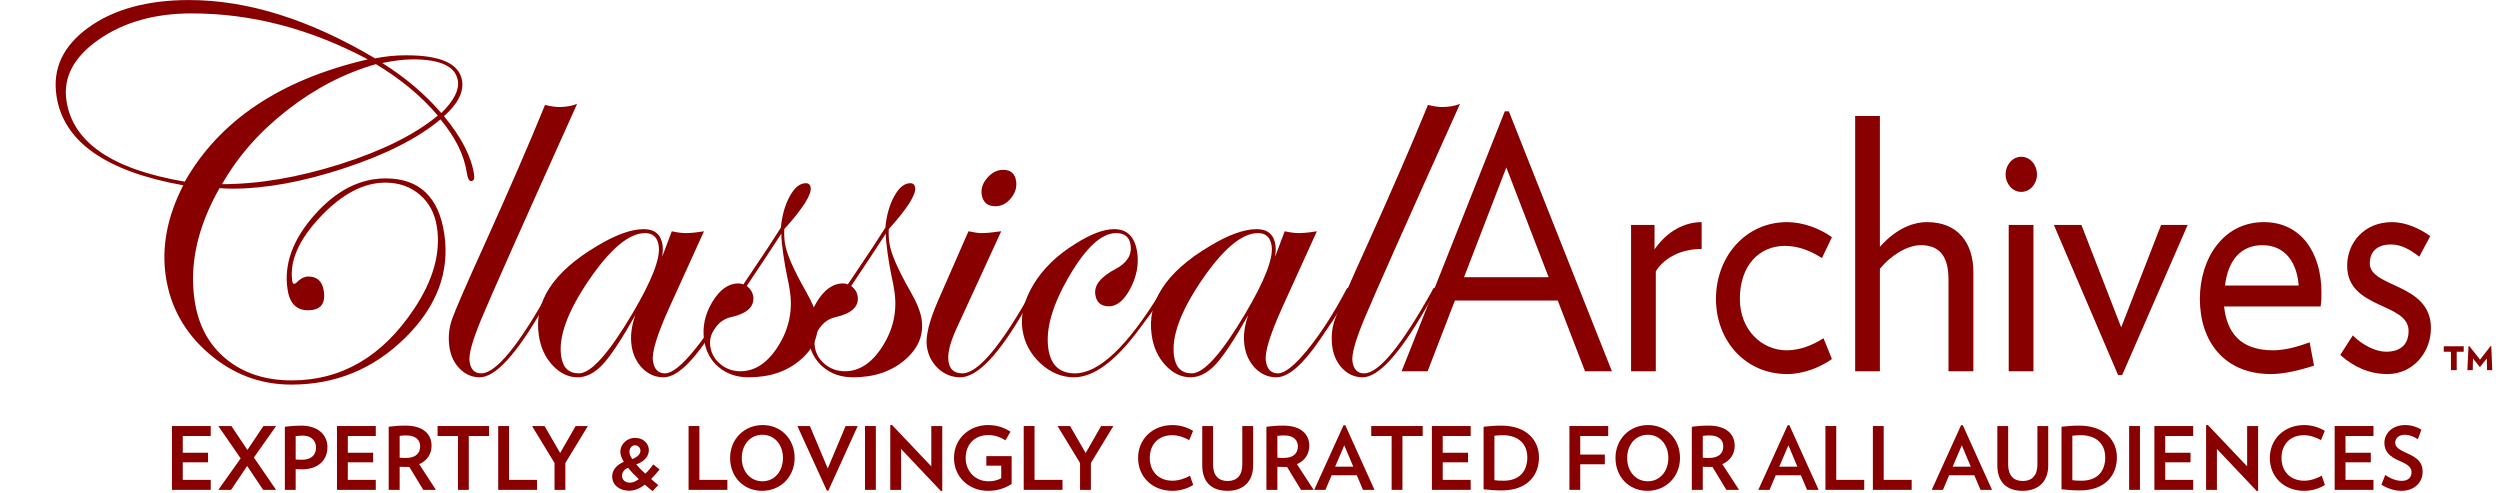
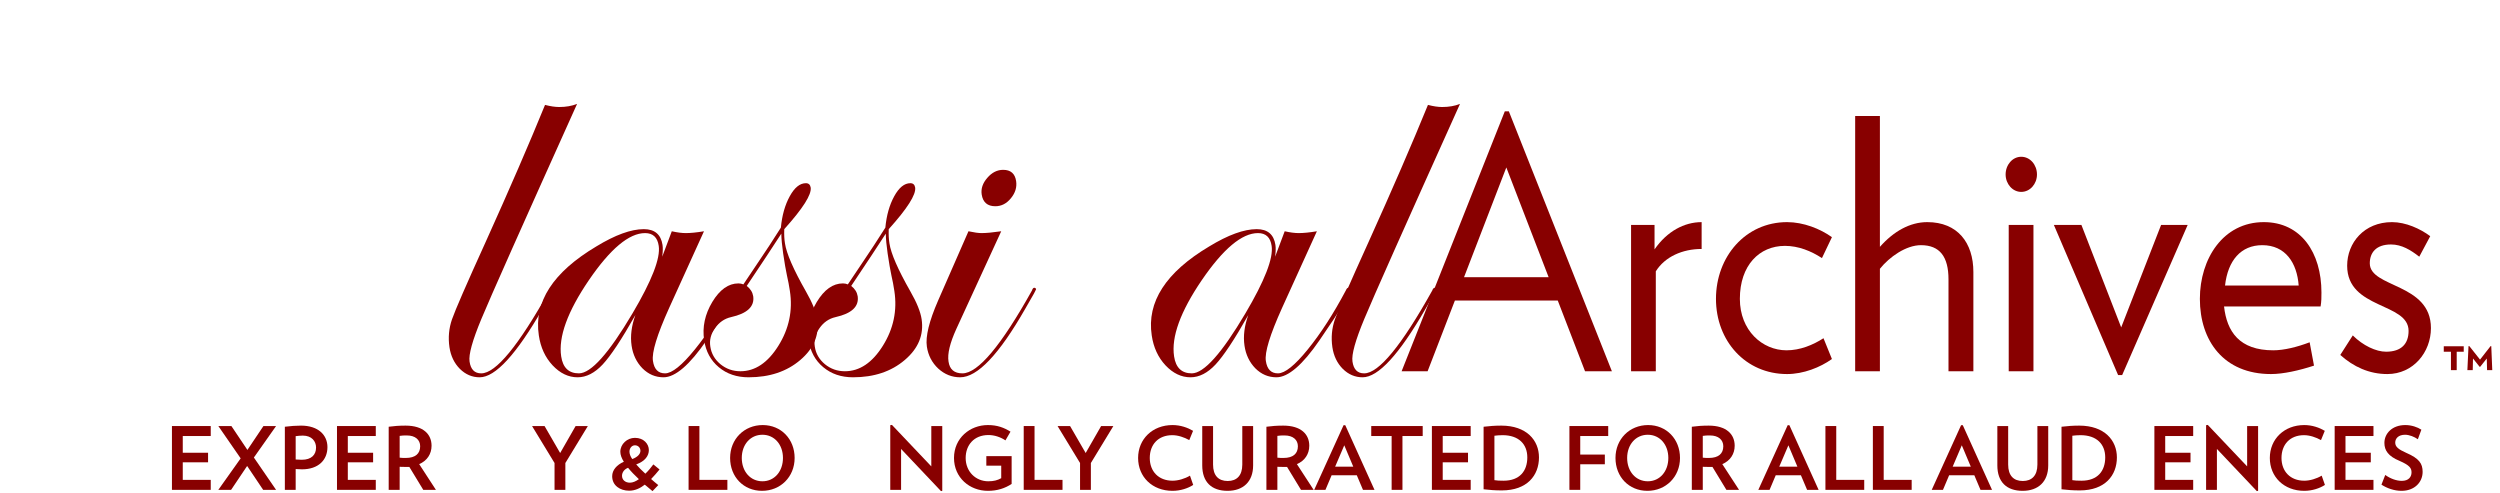
<svg xmlns="http://www.w3.org/2000/svg" xmlns:xlink="http://www.w3.org/1999/xlink" width="277.92pt" height="54.8pt" viewBox="0 0 277.92 54.8" version="1.2">
  <defs>
    <g>
      <symbol overflow="visible" id="glyph0-0">
        <path style="stroke:none;" d="M 3.719 0 L -2.297 -40.141 L 20.047 -40.141 L 26.062 0 Z M 6.891 -3.719 L 21.781 -3.719 L 16.891 -36.406 L 2 -36.406 Z M 6.891 -3.719 " />
      </symbol>
      <symbol overflow="visible" id="glyph0-1">
-         <path style="stroke:none;" d="M 50.906 -32.281 C 51.094 -31.02 50.422 -29.711 48.891 -28.359 C 50.828 -26.016 51.941 -23.852 52.234 -21.875 C 52.305 -21.383 52.195 -21.141 51.906 -21.141 C 51.676 -21.141 51.516 -21.461 51.422 -22.109 C 51.129 -24.047 50.156 -26.008 48.5 -28 C 46 -25.906 42.441 -24.098 37.828 -22.578 C 33.223 -21.055 29.051 -20.297 25.312 -20.297 C 24.789 -20.297 24.332 -20.316 23.938 -20.359 C 21.488 -16.035 20.566 -11.867 21.172 -7.859 C 21.578 -5.117 22.742 -2.953 24.672 -1.359 C 26.609 0.223 29.039 1.016 31.969 1.016 C 37.5 1.016 42.031 -1.629 45.562 -6.922 C 47.695 -10.117 48.547 -13.156 48.109 -16.031 C 47.879 -17.539 47.242 -18.738 46.203 -19.625 C 45.16 -20.52 43.883 -20.969 42.375 -20.969 C 39.945 -20.969 37.531 -19.691 35.125 -17.141 C 32.727 -14.586 31.695 -12.207 32.031 -10 C 32.062 -9.812 32.133 -9.719 32.25 -9.719 C 32.344 -9.738 32.414 -9.773 32.469 -9.828 C 32.914 -10.297 33.363 -10.531 33.812 -10.531 C 34.801 -10.531 35.375 -9.992 35.531 -8.922 C 35.75 -7.492 35.16 -6.781 33.766 -6.781 C 32.484 -6.781 31.727 -7.555 31.5 -9.109 C 31.082 -11.879 32.07 -14.625 34.469 -17.344 C 36.875 -20.07 39.52 -21.438 42.406 -21.438 C 46.133 -21.438 48.305 -19.391 48.922 -15.297 C 49.555 -11.066 48.113 -7.211 44.594 -3.734 C 41.07 -0.254 36.848 1.484 31.922 1.484 C 28.484 1.484 25.426 0.332 22.75 -1.969 C 20.07 -4.281 18.477 -7.133 17.969 -10.531 C 17.477 -13.82 18.125 -17.203 19.906 -20.672 C 11.27 -22.223 6.57 -25.539 5.812 -30.625 C 5.363 -33.645 6.547 -36.172 9.359 -38.203 C 12.18 -40.242 15.914 -41.266 20.562 -41.266 C 27.062 -41.266 33.953 -39.102 41.234 -34.781 C 42.336 -35.008 43.492 -35.125 44.703 -35.125 C 48.555 -35.125 50.625 -34.176 50.906 -32.281 Z M 50.438 -32.281 C 50.195 -33.875 48.531 -34.672 45.438 -34.672 C 44.469 -34.672 43.332 -34.535 42.031 -34.266 C 44.582 -32.672 46.77 -30.816 48.594 -28.703 C 49.977 -30.055 50.594 -31.25 50.438 -32.281 Z M 48.203 -28.422 C 46.391 -30.566 44.098 -32.473 41.328 -34.141 C 37.848 -33.148 34.562 -31.445 31.469 -29.031 C 28.383 -26.625 25.969 -23.879 24.219 -20.797 C 28.27 -20.797 32.641 -21.535 37.328 -23.016 C 42.023 -24.504 45.648 -26.305 48.203 -28.422 Z M 40.422 -34.672 C 34.023 -38.078 27.5 -39.781 20.844 -39.781 C 16.738 -39.781 13.297 -38.812 10.516 -36.875 C 7.734 -34.938 6.535 -32.672 6.922 -30.078 C 7.617 -25.441 12.004 -22.441 20.078 -21.078 C 23.941 -27.891 30.723 -32.422 40.422 -34.672 Z M 40.422 -34.672 " />
-       </symbol>
+         </symbol>
      <symbol overflow="visible" id="glyph0-2">
        <path style="stroke:none;" d="M 16.219 -29.719 C 10.113 -16.164 6.566 -8.195 5.578 -5.812 C 4.586 -3.426 4.148 -1.848 4.266 -1.078 C 4.391 -0.203 4.82 0.234 5.562 0.234 C 7.188 0.234 9.711 -2.836 13.141 -8.984 C 13.203 -9.18 13.301 -9.281 13.438 -9.281 C 13.52 -9.258 13.57 -9.203 13.594 -9.109 C 13.602 -8.984 13.523 -8.828 13.359 -8.641 L 12.375 -6.922 C 9.457 -1.859 7.129 0.672 5.391 0.672 C 4.555 0.672 3.82 0.359 3.188 -0.266 C 2.562 -0.898 2.176 -1.703 2.031 -2.672 C 1.875 -3.742 1.969 -4.773 2.312 -5.766 C 2.656 -6.766 3.91 -9.648 6.078 -14.422 C 8.711 -20.254 10.906 -25.316 12.656 -29.609 C 13.258 -29.453 13.785 -29.375 14.234 -29.375 C 14.973 -29.375 15.633 -29.488 16.219 -29.719 Z M 16.219 -29.719 " />
      </symbol>
      <symbol overflow="visible" id="glyph0-3">
        <path style="stroke:none;" d="M 24.5 -9.109 C 24.551 -8.703 23.414 -6.816 21.094 -3.453 C 19.207 -0.703 17.609 0.672 16.297 0.672 C 15.398 0.672 14.617 0.336 13.953 -0.328 C 13.297 -1.004 12.895 -1.844 12.75 -2.844 C 12.594 -3.895 12.734 -5.031 13.172 -6.25 C 11.641 -3.539 10.426 -1.707 9.531 -0.75 C 8.645 0.195 7.719 0.672 6.75 0.672 C 5.727 0.672 4.801 0.227 3.969 -0.656 C 3.145 -1.539 2.633 -2.648 2.438 -3.984 C 1.875 -7.703 4.004 -11 8.828 -13.875 C 10.93 -15.156 12.691 -15.797 14.109 -15.797 C 15.316 -15.797 16.008 -15.211 16.188 -14.047 C 16.238 -13.711 16.227 -13.273 16.156 -12.734 L 17.219 -15.562 C 17.82 -15.426 18.344 -15.359 18.781 -15.359 C 19.312 -15.359 19.984 -15.426 20.797 -15.562 L 16.922 -7.031 C 15.578 -4.051 14.977 -2.086 15.125 -1.141 C 15.258 -0.223 15.707 0.234 16.469 0.234 C 17.238 0.234 18.344 -0.648 19.781 -2.422 C 21.227 -4.203 22.641 -6.391 24.016 -8.984 C 24.098 -9.18 24.191 -9.281 24.297 -9.281 C 24.41 -9.281 24.477 -9.223 24.5 -9.109 Z M 15.766 -13.938 C 15.629 -14.883 15.125 -15.359 14.25 -15.359 C 12.469 -15.359 10.383 -13.613 8 -10.125 C 5.625 -6.633 4.598 -3.812 4.922 -1.656 C 5.109 -0.395 5.766 0.234 6.891 0.234 C 8.234 0.234 10.219 -1.984 12.844 -6.422 C 15 -10.066 15.973 -12.57 15.766 -13.938 Z M 15.766 -13.938 " />
      </symbol>
      <symbol overflow="visible" id="glyph0-4">
        <path style="stroke:none;" d="M 12.172 -20.422 C 12.285 -19.641 11.305 -18.098 9.234 -15.797 C 9.211 -15.191 9.238 -14.664 9.312 -14.219 C 9.477 -13.094 10.254 -11.312 11.641 -8.875 C 12.348 -7.645 12.766 -6.613 12.891 -5.781 C 13.148 -4.039 12.523 -2.531 11.016 -1.25 C 9.516 0.031 7.598 0.672 5.266 0.672 C 3.953 0.672 2.848 0.297 1.953 -0.453 C 1.055 -1.203 0.516 -2.203 0.328 -3.453 C 0.109 -4.91 0.41 -6.328 1.234 -7.703 C 2.066 -9.078 3.035 -9.766 4.141 -9.766 C 4.336 -9.766 4.52 -9.727 4.688 -9.656 L 6.594 -12.5 C 7.164 -13.332 7.922 -14.488 8.859 -15.969 C 8.984 -17.32 9.312 -18.484 9.844 -19.453 C 10.375 -20.422 10.973 -20.906 11.641 -20.906 C 11.941 -20.906 12.117 -20.742 12.172 -20.422 Z M 9.859 -8.922 C 9.773 -9.504 9.664 -10.082 9.531 -10.656 C 9.406 -11.227 9.266 -12.047 9.109 -13.109 C 8.984 -13.984 8.914 -14.711 8.906 -15.297 C 8.02 -13.922 6.738 -11.984 5.062 -9.484 C 5.469 -9.172 5.707 -8.789 5.781 -8.344 C 5.945 -7.195 5.125 -6.422 3.312 -6.016 C 2.582 -5.848 1.988 -5.438 1.531 -4.781 C 1.07 -4.133 0.898 -3.453 1.016 -2.734 C 1.129 -1.961 1.504 -1.312 2.141 -0.781 C 2.785 -0.258 3.523 0 4.359 0 C 5.992 0 7.398 -0.941 8.578 -2.828 C 9.766 -4.723 10.191 -6.754 9.859 -8.922 Z M 9.859 -8.922 " />
      </symbol>
      <symbol overflow="visible" id="glyph0-5">
        <path style="stroke:none;" d="M 11.781 -21.141 C 11.883 -20.461 11.691 -19.828 11.203 -19.234 C 10.723 -18.641 10.145 -18.344 9.469 -18.344 C 8.594 -18.344 8.086 -18.781 7.953 -19.656 C 7.859 -20.301 8.066 -20.914 8.578 -21.5 C 9.086 -22.094 9.676 -22.391 10.344 -22.391 C 11.176 -22.391 11.656 -21.973 11.781 -21.141 Z M 14 -9.109 C 13.977 -9.047 13.898 -8.891 13.766 -8.641 L 12.781 -6.922 C 9.883 -1.859 7.477 0.672 5.562 0.672 C 4.645 0.672 3.832 0.348 3.125 -0.297 C 2.426 -0.953 2.004 -1.766 1.859 -2.734 C 1.691 -3.859 2.109 -5.566 3.109 -7.859 L 6.484 -15.562 C 7.109 -15.426 7.594 -15.359 7.938 -15.359 C 8.457 -15.359 9.188 -15.426 10.125 -15.562 L 5.141 -4.719 C 4.422 -3.145 4.129 -1.93 4.266 -1.078 C 4.391 -0.203 4.906 0.234 5.812 0.234 C 7.539 0.234 10.117 -2.836 13.547 -8.984 C 13.609 -9.18 13.691 -9.281 13.797 -9.281 C 13.91 -9.281 13.977 -9.223 14 -9.109 Z M 14 -9.109 " />
      </symbol>
      <symbol overflow="visible" id="glyph0-6">
-         <path style="stroke:none;" d="M 18.469 -9.109 C 18.5 -8.848 17.379 -7.219 15.109 -4.219 C 12.598 -0.957 10.297 0.672 8.203 0.672 C 6.848 0.672 5.609 0.156 4.484 -0.875 C 3.367 -1.914 2.703 -3.156 2.484 -4.594 C 2.242 -6.219 2.648 -7.898 3.703 -9.641 C 4.754 -11.391 6.301 -12.895 8.344 -14.156 C 10.062 -15.25 11.508 -15.797 12.688 -15.797 C 14.125 -15.797 14.973 -14.941 15.234 -13.234 C 15.43 -11.891 15.18 -10.551 14.484 -9.219 C 13.785 -7.883 12.988 -7.219 12.094 -7.219 C 11.219 -7.219 10.711 -7.648 10.578 -8.516 C 10.422 -9.547 11.176 -10.5 12.844 -11.375 C 14.113 -12.051 14.664 -12.941 14.5 -14.047 C 14.375 -14.922 13.836 -15.359 12.891 -15.359 C 11.273 -15.359 9.535 -13.758 7.672 -10.562 C 5.805 -7.363 5.035 -4.676 5.359 -2.5 C 5.629 -0.676 6.613 0.234 8.312 0.234 C 10.988 0.234 14.164 -2.781 17.844 -8.812 C 18.051 -9.125 18.211 -9.281 18.328 -9.281 C 18.398 -9.258 18.445 -9.203 18.469 -9.109 Z M 18.469 -9.109 " />
-       </symbol>
+         </symbol>
      <symbol overflow="visible" id="glyph1-0">
        <path style="stroke:none;" d="" />
      </symbol>
      <symbol overflow="visible" id="glyph1-1">
        <path style="stroke:none;" d="M 23.547 0 L 12.094 -28.891 L 11.641 -28.891 L 0.172 0 L 3.062 0 L 6.094 -7.859 L 17.531 -7.859 L 20.562 0 Z M 16.516 -10.453 L 7.109 -10.453 L 11.812 -22.656 Z M 16.516 -10.453 " />
      </symbol>
      <symbol overflow="visible" id="glyph1-2">
        <path style="stroke:none;" d="M 9.797 -13.594 L 9.797 -16.578 C 7.875 -16.578 5.953 -15.562 4.562 -13.547 L 4.562 -16.266 L 1.953 -16.266 L 1.953 0 L 4.703 0 L 4.703 -11.109 C 5.719 -12.734 7.672 -13.594 9.797 -13.594 Z M 9.797 -13.594 " />
      </symbol>
      <symbol overflow="visible" id="glyph1-3">
        <path style="stroke:none;" d="M 14.281 -1.359 L 13.344 -3.672 C 12.156 -2.906 10.734 -2.328 9.234 -2.328 C 6.547 -2.328 4.047 -4.531 4.047 -8.047 C 4.047 -11.766 6.203 -13.938 9.062 -13.938 C 10.562 -13.938 11.984 -13.359 13.172 -12.578 L 14.281 -14.906 C 12.969 -15.844 11.109 -16.578 9.297 -16.578 C 4.672 -16.578 1.391 -12.734 1.391 -8.047 C 1.391 -3.375 4.672 0.312 9.297 0.312 C 11.109 0.312 12.969 -0.422 14.281 -1.359 Z M 14.281 -1.359 " />
      </symbol>
      <symbol overflow="visible" id="glyph1-4">
        <path style="stroke:none;" d="M 15.094 0 L 15.094 -11.031 C 15.094 -14.281 13.344 -16.578 9.969 -16.578 C 8.047 -16.578 6.234 -15.562 4.703 -13.828 L 4.703 -28.375 L 1.953 -28.375 L 1.953 0 L 4.703 0 L 4.703 -11.391 C 5.781 -12.734 7.625 -14.016 9.266 -14.016 C 11.359 -14.016 12.328 -12.734 12.328 -10.219 L 12.328 0 Z M 15.094 0 " />
      </symbol>
      <symbol overflow="visible" id="glyph1-5">
        <path style="stroke:none;" d="M 5.266 -21.875 C 5.266 -22.953 4.5 -23.844 3.516 -23.844 C 2.547 -23.844 1.781 -22.953 1.781 -21.875 C 1.781 -20.828 2.547 -19.938 3.516 -19.938 C 4.5 -19.938 5.266 -20.828 5.266 -21.875 Z M 4.875 0 L 4.875 -16.266 L 2.125 -16.266 L 2.125 0 Z M 4.875 0 " />
      </symbol>
      <symbol overflow="visible" id="glyph1-6">
        <path style="stroke:none;" d="M 15.016 -16.266 L 12.062 -16.266 L 7.625 -4.875 L 3.203 -16.266 L 0.141 -16.266 L 7.281 0.422 L 7.734 0.422 Z M 15.016 -16.266 " />
      </symbol>
      <symbol overflow="visible" id="glyph1-7">
        <path style="stroke:none;" d="M 14.906 -8.75 C 14.906 -13.172 12.641 -16.578 8.5 -16.578 C 3.969 -16.578 1.391 -12.5 1.391 -8.047 C 1.391 -3.375 4.047 0.312 9.297 0.312 C 10.656 0.312 12.406 -0.078 14.078 -0.625 L 13.594 -3.219 C 12.234 -2.703 10.766 -2.328 9.547 -2.328 C 5.781 -2.328 4.391 -4.406 4.078 -7.203 L 14.812 -7.203 C 14.906 -7.781 14.906 -8.203 14.906 -8.75 Z M 4.188 -9.531 C 4.5 -12.312 5.953 -14.016 8.328 -14.016 C 10.906 -14.016 12.188 -12.047 12.375 -9.531 Z M 4.188 -9.531 " />
      </symbol>
      <symbol overflow="visible" id="glyph1-8">
        <path style="stroke:none;" d="M 11.016 -4.797 C 11.016 -9.828 4.219 -9.25 4.219 -12 C 4.219 -13.172 4.906 -14.094 6.578 -14.094 C 7.766 -14.094 8.781 -13.469 9.719 -12.734 L 10.938 -15.016 C 9.828 -15.844 8.219 -16.578 6.688 -16.578 C 3.594 -16.578 1.703 -14.281 1.703 -11.734 C 1.703 -6.859 8.531 -7.672 8.531 -4.484 C 8.531 -3.062 7.734 -2.172 6.031 -2.172 C 4.906 -2.172 3.453 -2.859 2.328 -3.984 L 0.938 -1.812 C 2.406 -0.5 4.141 0.312 6.172 0.312 C 9.062 0.312 11.016 -2.125 11.016 -4.797 Z M 11.016 -4.797 " />
      </symbol>
      <symbol overflow="visible" id="glyph2-0">
        <path style="stroke:none;" d="" />
      </symbol>
      <symbol overflow="visible" id="glyph2-1">
        <path style="stroke:none;" d="M 5.672 -6.078 L 5.562 -8.75 L 5.484 -8.75 L 4.312 -7.25 L 3.125 -8.75 L 3.031 -8.75 L 2.906 -6.078 L 3.5 -6.078 L 3.531 -7.375 L 4.266 -6.453 L 4.328 -6.453 L 5.062 -7.375 L 5.094 -6.078 Z M 2.5 -8.125 L 2.5 -8.734 L 0.281 -8.734 L 0.281 -8.125 L 1.078 -8.125 L 1.078 -6.078 L 1.719 -6.078 L 1.719 -8.125 Z M 2.5 -8.125 " />
      </symbol>
      <symbol overflow="visible" id="glyph3-0">
        <path style="stroke:none;" d="" />
      </symbol>
      <symbol overflow="visible" id="glyph3-1">
        <path style="stroke:none;" d="M 5.094 0 L 5.094 -1.109 L 1.984 -1.109 L 1.984 -3.062 L 4.797 -3.062 L 4.797 -4.125 L 1.984 -4.125 L 1.984 -5.984 L 5.094 -5.984 L 5.094 -7.094 L 0.781 -7.094 L 0.781 0 Z M 5.094 0 " />
      </symbol>
      <symbol overflow="visible" id="glyph3-2">
        <path style="stroke:none;" d="M 6.609 0 L 4.141 -3.594 L 6.609 -7.094 L 5.203 -7.094 L 3.422 -4.438 L 1.641 -7.094 L 0.188 -7.094 L 2.672 -3.5 L 0.188 0 L 1.609 0 L 3.391 -2.656 L 5.172 0 Z M 6.609 0 " />
      </symbol>
      <symbol overflow="visible" id="glyph3-3">
        <path style="stroke:none;" d="M 5.516 -4.75 C 5.516 -6.078 4.516 -7.141 2.578 -7.141 C 2 -7.141 1.406 -7.094 0.781 -7.016 L 0.781 0 L 1.984 0 L 1.984 -2.312 C 2.219 -2.297 2.453 -2.281 2.688 -2.281 C 4.5 -2.281 5.516 -3.312 5.516 -4.75 Z M 4.25 -4.703 C 4.25 -3.906 3.75 -3.344 2.656 -3.344 C 2.453 -3.344 2.219 -3.359 1.984 -3.375 L 1.984 -5.969 C 2.234 -6 2.5 -6.031 2.781 -6.031 C 3.766 -6.031 4.25 -5.406 4.25 -4.703 Z M 4.25 -4.703 " />
      </symbol>
      <symbol overflow="visible" id="glyph3-4">
        <path style="stroke:none;" d="M 6.031 0 L 4.172 -2.859 C 5.047 -3.234 5.547 -3.984 5.547 -4.906 C 5.547 -6.156 4.656 -7.141 2.656 -7.141 C 1.938 -7.141 1.344 -7.094 0.781 -7.016 L 0.781 0 L 2 0 L 2 -2.562 C 2.219 -2.547 2.469 -2.547 2.703 -2.547 C 2.828 -2.547 2.953 -2.547 3.078 -2.547 L 4.625 0 Z M 4.281 -4.844 C 4.281 -4.031 3.75 -3.547 2.688 -3.547 C 2.453 -3.547 2.219 -3.547 2 -3.578 L 2 -6 C 2.234 -6.047 2.516 -6.047 2.812 -6.047 C 3.734 -6.047 4.281 -5.562 4.281 -4.844 Z M 4.281 -4.844 " />
      </symbol>
      <symbol overflow="visible" id="glyph3-5">
        <path style="stroke:none;" d="M 5.953 -5.984 L 5.953 -7.094 L 0.234 -7.094 L 0.234 -5.984 L 2.5 -5.984 L 2.5 0 L 3.703 0 L 3.703 -5.984 Z M 5.953 -5.984 " />
      </symbol>
      <symbol overflow="visible" id="glyph3-6">
        <path style="stroke:none;" d="M 5.094 0 L 5.094 -1.109 L 1.984 -1.109 L 1.984 -7.094 L 0.781 -7.094 L 0.781 0 Z M 5.094 0 " />
      </symbol>
      <symbol overflow="visible" id="glyph3-7">
        <path style="stroke:none;" d="M 6.344 -7.094 L 4.984 -7.094 L 3.266 -4.094 L 1.531 -7.094 L 0.141 -7.094 L 2.641 -2.984 L 2.641 0 L 3.844 0 L 3.844 -2.984 Z M 6.344 -7.094 " />
      </symbol>
      <symbol overflow="visible" id="glyph3-8">
        <path style="stroke:none;" d="M 5.062 -2.828 C 4.797 -2.469 4.5 -2.109 4.172 -1.797 C 3.766 -2.156 3.422 -2.516 3.156 -2.828 C 4.156 -3.188 4.562 -3.797 4.562 -4.422 C 4.562 -5.094 4 -5.781 3.016 -5.781 C 2.141 -5.781 1.391 -5.078 1.391 -4.234 C 1.391 -3.891 1.531 -3.516 1.781 -3.125 C 1 -2.781 0.484 -2.203 0.484 -1.516 C 0.484 -0.469 1.375 0.094 2.375 0.094 C 3.016 0.094 3.594 -0.172 4.109 -0.578 C 4.375 -0.344 4.688 -0.094 4.969 0.141 L 5.609 -0.531 C 5.328 -0.75 5.062 -0.984 4.812 -1.203 C 5.141 -1.531 5.438 -1.891 5.75 -2.266 Z M 3.625 -4.344 C 3.625 -4.031 3.375 -3.672 2.719 -3.422 C 2.5 -3.719 2.406 -4.016 2.406 -4.25 C 2.406 -4.641 2.672 -4.953 3.016 -4.953 C 3.359 -4.953 3.625 -4.688 3.625 -4.344 Z M 3.453 -1.188 C 3.125 -0.953 2.781 -0.797 2.453 -0.797 C 1.938 -0.797 1.578 -1.109 1.578 -1.562 C 1.578 -1.953 1.844 -2.297 2.25 -2.453 C 2.578 -2.047 2.984 -1.625 3.453 -1.188 Z M 3.453 -1.188 " />
      </symbol>
      <symbol overflow="visible" id="glyph3-9">
        <path style="stroke:none;" d="M 7.703 -3.547 C 7.703 -5.641 6.203 -7.203 4.156 -7.203 C 2.094 -7.203 0.531 -5.641 0.531 -3.547 C 0.531 -1.438 2.031 0.109 4.078 0.109 C 6.125 0.109 7.703 -1.438 7.703 -3.547 Z M 6.406 -3.547 C 6.406 -2.062 5.469 -0.953 4.125 -0.953 C 2.766 -0.953 1.828 -2.062 1.828 -3.547 C 1.828 -5.016 2.766 -6.125 4.125 -6.125 C 5.469 -6.125 6.406 -5.016 6.406 -3.547 Z M 6.406 -3.547 " />
      </symbol>
      <symbol overflow="visible" id="glyph3-10">
-         <path style="stroke:none;" d="M 6.672 -7.094 L 5.328 -7.094 L 3.344 -2.375 L 1.359 -7.094 L -0.031 -7.094 L 3.25 0.094 L 3.406 0.094 Z M 6.672 -7.094 " />
-       </symbol>
+         </symbol>
      <symbol overflow="visible" id="glyph3-11">
-         <path style="stroke:none;" d="M 2.031 0 L 2.031 -7.094 L 0.828 -7.094 L 0.828 0 Z M 2.031 0 " />
-       </symbol>
+         </symbol>
      <symbol overflow="visible" id="glyph3-12">
        <path style="stroke:none;" d="M 6.562 0.109 L 6.562 -7.094 L 5.344 -7.094 L 5.344 -2.609 L 0.969 -7.219 L 0.781 -7.188 L 0.781 0 L 1.984 0 L 1.984 -4.547 L 6.422 0.141 Z M 6.562 0.109 " />
      </symbol>
      <symbol overflow="visible" id="glyph3-13">
        <path style="stroke:none;" d="M 4.125 -3.75 L 4.125 -2.688 L 5.781 -2.688 L 5.781 -1.297 C 5.359 -1.062 4.953 -0.953 4.344 -0.953 C 2.938 -0.953 1.828 -2.031 1.828 -3.547 C 1.828 -4.953 2.734 -6.094 4.359 -6.094 C 5.016 -6.094 5.688 -5.875 6.25 -5.5 L 6.812 -6.469 C 6.078 -6.922 5.344 -7.203 4.297 -7.203 C 2.297 -7.203 0.531 -5.75 0.531 -3.547 C 0.531 -1.359 2.266 0.109 4.297 0.109 C 5.359 0.109 6.188 -0.172 6.938 -0.656 L 6.938 -3.75 Z M 4.125 -3.75 " />
      </symbol>
      <symbol overflow="visible" id="glyph3-14">
        <path style="stroke:none;" d="M 6.656 -0.547 L 6.297 -1.578 C 5.719 -1.234 4.984 -1.016 4.359 -1.016 C 2.812 -1.016 1.828 -2.047 1.828 -3.547 C 1.828 -5.047 2.781 -6.078 4.328 -6.078 C 4.969 -6.078 5.656 -5.844 6.219 -5.531 L 6.641 -6.562 C 6.031 -6.922 5.234 -7.203 4.359 -7.203 C 2.125 -7.203 0.531 -5.641 0.531 -3.547 C 0.531 -1.438 2.109 0.109 4.359 0.109 C 5.234 0.109 6.078 -0.172 6.656 -0.547 Z M 6.656 -0.547 " />
      </symbol>
      <symbol overflow="visible" id="glyph3-15">
        <path style="stroke:none;" d="M 6.359 -2.719 L 6.359 -7.094 L 5.156 -7.094 L 5.156 -2.812 C 5.156 -1.594 4.547 -0.984 3.531 -0.984 C 2.5 -0.984 1.906 -1.594 1.906 -2.812 L 1.906 -7.094 L 0.703 -7.094 L 0.703 -2.719 C 0.703 -0.875 1.734 0.109 3.516 0.109 C 5.25 0.109 6.359 -0.906 6.359 -2.719 Z M 6.359 -2.719 " />
      </symbol>
      <symbol overflow="visible" id="glyph3-16">
        <path style="stroke:none;" d="M 6.672 0 L 3.422 -7.188 L 3.234 -7.188 L -0.031 0 L 1.219 0 L 1.906 -1.625 L 4.703 -1.625 L 5.391 0 Z M 4.312 -2.578 L 2.297 -2.578 L 3.312 -4.953 Z M 4.312 -2.578 " />
      </symbol>
      <symbol overflow="visible" id="glyph3-17">
        <path style="stroke:none;" d="M 6.938 -3.609 C 6.938 -5.516 5.547 -7.141 2.75 -7.141 C 2.047 -7.141 1.453 -7.094 0.781 -7.016 L 0.781 -0.062 C 1.484 0.016 2.047 0.062 2.812 0.062 C 5.625 0.062 6.938 -1.609 6.938 -3.609 Z M 5.641 -3.609 C 5.641 -2.109 4.812 -1.016 3 -1.016 C 2.531 -1.016 2.281 -1.031 1.984 -1.078 L 1.984 -6.016 C 2.234 -6.047 2.547 -6.078 2.891 -6.078 C 4.688 -6.078 5.641 -5.078 5.641 -3.609 Z M 5.641 -3.609 " />
      </symbol>
      <symbol overflow="visible" id="glyph3-18">
        <path style="stroke:none;" d="M 5.094 -5.984 L 5.094 -7.094 L 0.781 -7.094 L 0.781 0 L 1.984 0 L 1.984 -2.844 L 4.719 -2.844 L 4.719 -3.922 L 1.984 -3.922 L 1.984 -5.984 Z M 5.094 -5.984 " />
      </symbol>
      <symbol overflow="visible" id="glyph3-19">
        <path style="stroke:none;" d="M 4.812 -2 C 4.812 -2.938 4.406 -3.5 3 -4.109 C 2.125 -4.5 1.766 -4.781 1.766 -5.25 C 1.766 -5.719 2.125 -6.125 2.859 -6.125 C 3.344 -6.125 3.906 -5.891 4.281 -5.625 L 4.672 -6.688 C 4.25 -6.969 3.578 -7.203 2.891 -7.203 C 1.406 -7.203 0.562 -6.25 0.562 -5.219 C 0.562 -4.375 1 -3.734 2.25 -3.219 C 3.359 -2.734 3.578 -2.422 3.578 -1.938 C 3.578 -1.438 3.25 -1 2.5 -1 C 1.891 -1 1.219 -1.25 0.656 -1.656 L 0.234 -0.578 C 0.859 -0.172 1.656 0.109 2.469 0.109 C 3.922 0.109 4.812 -0.859 4.812 -2 Z M 4.812 -2 " />
      </symbol>
    </g>
    <clipPath id="clip1">
      <path d="M 271 38 L 277.375 38 L 277.375 42 L 271 42 Z M 271 38 " />
    </clipPath>
    <clipPath id="clip2">
      <path d="M 19 47 L 49 47 L 49 54.602 L 19 54.602 Z M 19 47 " />
    </clipPath>
    <clipPath id="clip3">
-       <path d="M 48 47 L 60 47 L 60 54.602 L 48 54.602 Z M 48 47 " />
-     </clipPath>
+       </clipPath>
    <clipPath id="clip4">
      <path d="M 59 47 L 66 47 L 66 54.602 L 59 54.602 Z M 59 47 " />
    </clipPath>
    <clipPath id="clip5">
      <path d="M 68 48 L 74 48 L 74 54.602 L 68 54.602 Z M 68 48 " />
    </clipPath>
    <clipPath id="clip6">
      <path d="M 76 47 L 81 47 L 81 54.602 L 76 54.602 Z M 76 47 " />
    </clipPath>
    <clipPath id="clip7">
      <path d="M 81 47 L 89 47 L 89 54.602 L 81 54.602 Z M 81 47 " />
    </clipPath>
    <clipPath id="clip8">
      <path d="M 88 47 L 119 47 L 119 54.602 L 88 54.602 Z M 88 47 " />
    </clipPath>
    <clipPath id="clip9">
      <path d="M 117 47 L 124 47 L 124 54.602 L 117 54.602 Z M 117 47 " />
    </clipPath>
    <clipPath id="clip10">
      <path d="M 126 47 L 153 47 L 153 54.602 L 126 54.602 Z M 126 47 " />
    </clipPath>
    <clipPath id="clip11">
      <path d="M 152 47 L 172 47 L 172 54.602 L 152 54.602 Z M 152 47 " />
    </clipPath>
    <clipPath id="clip12">
      <path d="M 174 47 L 194 47 L 194 54.602 L 174 54.602 Z M 174 47 " />
    </clipPath>
    <clipPath id="clip13">
      <path d="M 195 47 L 213 47 L 213 54.602 L 195 54.602 Z M 195 47 " />
    </clipPath>
    <clipPath id="clip14">
      <path d="M 214 47 L 222 47 L 222 54.602 L 214 54.602 Z M 214 47 " />
    </clipPath>
    <clipPath id="clip15">
      <path d="M 222 47 L 270 47 L 270 54.602 L 222 54.602 Z M 222 47 " />
    </clipPath>
  </defs>
  <g id="surface1">
    <g style="fill:rgb(53.299%,0%,0%);fill-opacity:1;">
      <use xlink:href="#glyph0-1" x="0.465" y="41.271" />
      <use xlink:href="#glyph0-2" x="47.934" y="41.271" />
      <use xlink:href="#glyph0-3" x="57.463" y="41.271" />
      <use xlink:href="#glyph0-4" x="77.951" y="41.271" />
      <use xlink:href="#glyph0-4" x="89.565" y="41.271" />
      <use xlink:href="#glyph0-5" x="101.179" y="41.271" />
      <use xlink:href="#glyph0-6" x="111.185" y="41.271" />
      <use xlink:href="#glyph0-3" x="125.598" y="41.271" />
      <use xlink:href="#glyph0-2" x="146.086" y="41.271" />
    </g>
    <g style="fill:rgb(53.299%,0%,0%);fill-opacity:1;">
      <use xlink:href="#glyph1-1" x="155.643" y="41.271" />
      <use xlink:href="#glyph1-2" x="179.37" y="41.271" />
    </g>
    <g style="fill:rgb(53.299%,0%,0%);fill-opacity:1;">
      <use xlink:href="#glyph1-3" x="189.37" y="41.271" />
      <use xlink:href="#glyph1-4" x="204.282" y="41.271" />
      <use xlink:href="#glyph1-5" x="221.18" y="41.271" />
      <use xlink:href="#glyph1-6" x="228.183" y="41.271" />
    </g>
    <g style="fill:rgb(53.299%,0%,0%);fill-opacity:1;">
      <use xlink:href="#glyph1-7" x="243.165" y="41.271" />
      <use xlink:href="#glyph1-8" x="259.226" y="41.271" />
    </g>
    <g clip-path="url(#clip1)" clip-rule="nonzero">
      <g style="fill:rgb(53.299%,0%,0%);fill-opacity:1;">
        <use xlink:href="#glyph2-1" x="271.388" y="47.228" />
      </g>
    </g>
    <g clip-path="url(#clip2)" clip-rule="nonzero">
      <g style="fill:rgb(53.299%,0%,0%);fill-opacity:1;">
        <use xlink:href="#glyph3-1" x="18.333" y="54.456" />
        <use xlink:href="#glyph3-2" x="24.082" y="54.456" />
        <use xlink:href="#glyph3-3" x="30.885" y="54.456" />
        <use xlink:href="#glyph3-1" x="36.681" y="54.456" />
        <use xlink:href="#glyph3-4" x="42.429" y="54.456" />
      </g>
    </g>
    <g clip-path="url(#clip3)" clip-rule="nonzero">
      <g style="fill:rgb(53.299%,0%,0%);fill-opacity:1;">
        <use xlink:href="#glyph3-5" x="48.41" y="54.456" />
        <use xlink:href="#glyph3-6" x="54.603" y="54.456" />
      </g>
    </g>
    <g clip-path="url(#clip4)" clip-rule="nonzero">
      <g style="fill:rgb(53.299%,0%,0%);fill-opacity:1;">
        <use xlink:href="#glyph3-7" x="59.006" y="54.456" />
      </g>
    </g>
    <g clip-path="url(#clip5)" clip-rule="nonzero">
      <g style="fill:rgb(53.299%,0%,0%);fill-opacity:1;">
        <use xlink:href="#glyph3-8" x="67.57" y="54.456" />
      </g>
    </g>
    <g clip-path="url(#clip6)" clip-rule="nonzero">
      <g style="fill:rgb(53.299%,0%,0%);fill-opacity:1;">
        <use xlink:href="#glyph3-6" x="75.767" y="54.456" />
      </g>
    </g>
    <g clip-path="url(#clip7)" clip-rule="nonzero">
      <g style="fill:rgb(53.299%,0%,0%);fill-opacity:1;">
        <use xlink:href="#glyph3-9" x="80.634" y="54.456" />
      </g>
    </g>
    <g clip-path="url(#clip8)" clip-rule="nonzero">
      <g style="fill:rgb(53.299%,0%,0%);fill-opacity:1;">
        <use xlink:href="#glyph3-10" x="88.676" y="54.456" />
        <use xlink:href="#glyph3-11" x="95.333" y="54.456" />
        <use xlink:href="#glyph3-12" x="98.188" y="54.456" />
        <use xlink:href="#glyph3-13" x="105.523" y="54.456" />
        <use xlink:href="#glyph3-6" x="113.023" y="54.456" />
      </g>
    </g>
    <g clip-path="url(#clip9)" clip-rule="nonzero">
      <g style="fill:rgb(53.299%,0%,0%);fill-opacity:1;">
        <use xlink:href="#glyph3-7" x="117.426" y="54.456" />
      </g>
    </g>
    <g clip-path="url(#clip10)" clip-rule="nonzero">
      <g style="fill:rgb(53.299%,0%,0%);fill-opacity:1;">
        <use xlink:href="#glyph3-14" x="125.99" y="54.456" />
        <use xlink:href="#glyph3-15" x="132.948" y="54.456" />
        <use xlink:href="#glyph3-4" x="140.003" y="54.456" />
        <use xlink:href="#glyph3-16" x="146.128" y="54.456" />
      </g>
    </g>
    <g clip-path="url(#clip11)" clip-rule="nonzero">
      <g style="fill:rgb(53.299%,0%,0%);fill-opacity:1;">
        <use xlink:href="#glyph3-5" x="152.205" y="54.456" />
        <use xlink:href="#glyph3-1" x="158.399" y="54.456" />
        <use xlink:href="#glyph3-17" x="164.147" y="54.456" />
      </g>
    </g>
    <g clip-path="url(#clip12)" clip-rule="nonzero">
      <g style="fill:rgb(53.299%,0%,0%);fill-opacity:1;">
        <use xlink:href="#glyph3-18" x="173.688" y="54.456" />
        <use xlink:href="#glyph3-9" x="179.059" y="54.456" />
        <use xlink:href="#glyph3-4" x="187.294" y="54.456" />
      </g>
    </g>
    <g clip-path="url(#clip13)" clip-rule="nonzero">
      <g style="fill:rgb(53.299%,0%,0%);fill-opacity:1;">
        <use xlink:href="#glyph3-16" x="195.5" y="54.456" />
        <use xlink:href="#glyph3-6" x="202.148" y="54.456" />
        <use xlink:href="#glyph3-6" x="207.422" y="54.456" />
      </g>
    </g>
    <g clip-path="url(#clip14)" clip-rule="nonzero">
      <g style="fill:rgb(53.299%,0%,0%);fill-opacity:1;">
        <use xlink:href="#glyph3-16" x="214.777" y="54.456" />
      </g>
    </g>
    <g clip-path="url(#clip15)" clip-rule="nonzero">
      <g style="fill:rgb(53.299%,0%,0%);fill-opacity:1;">
        <use xlink:href="#glyph3-15" x="221.338" y="54.456" />
        <use xlink:href="#glyph3-17" x="228.393" y="54.456" />
        <use xlink:href="#glyph3-11" x="235.863" y="54.456" />
        <use xlink:href="#glyph3-1" x="238.718" y="54.456" />
        <use xlink:href="#glyph3-12" x="244.466" y="54.456" />
        <use xlink:href="#glyph3-14" x="251.801" y="54.456" />
        <use xlink:href="#glyph3-1" x="258.759" y="54.456" />
        <use xlink:href="#glyph3-19" x="264.507" y="54.456" />
      </g>
    </g>
  </g>
</svg>